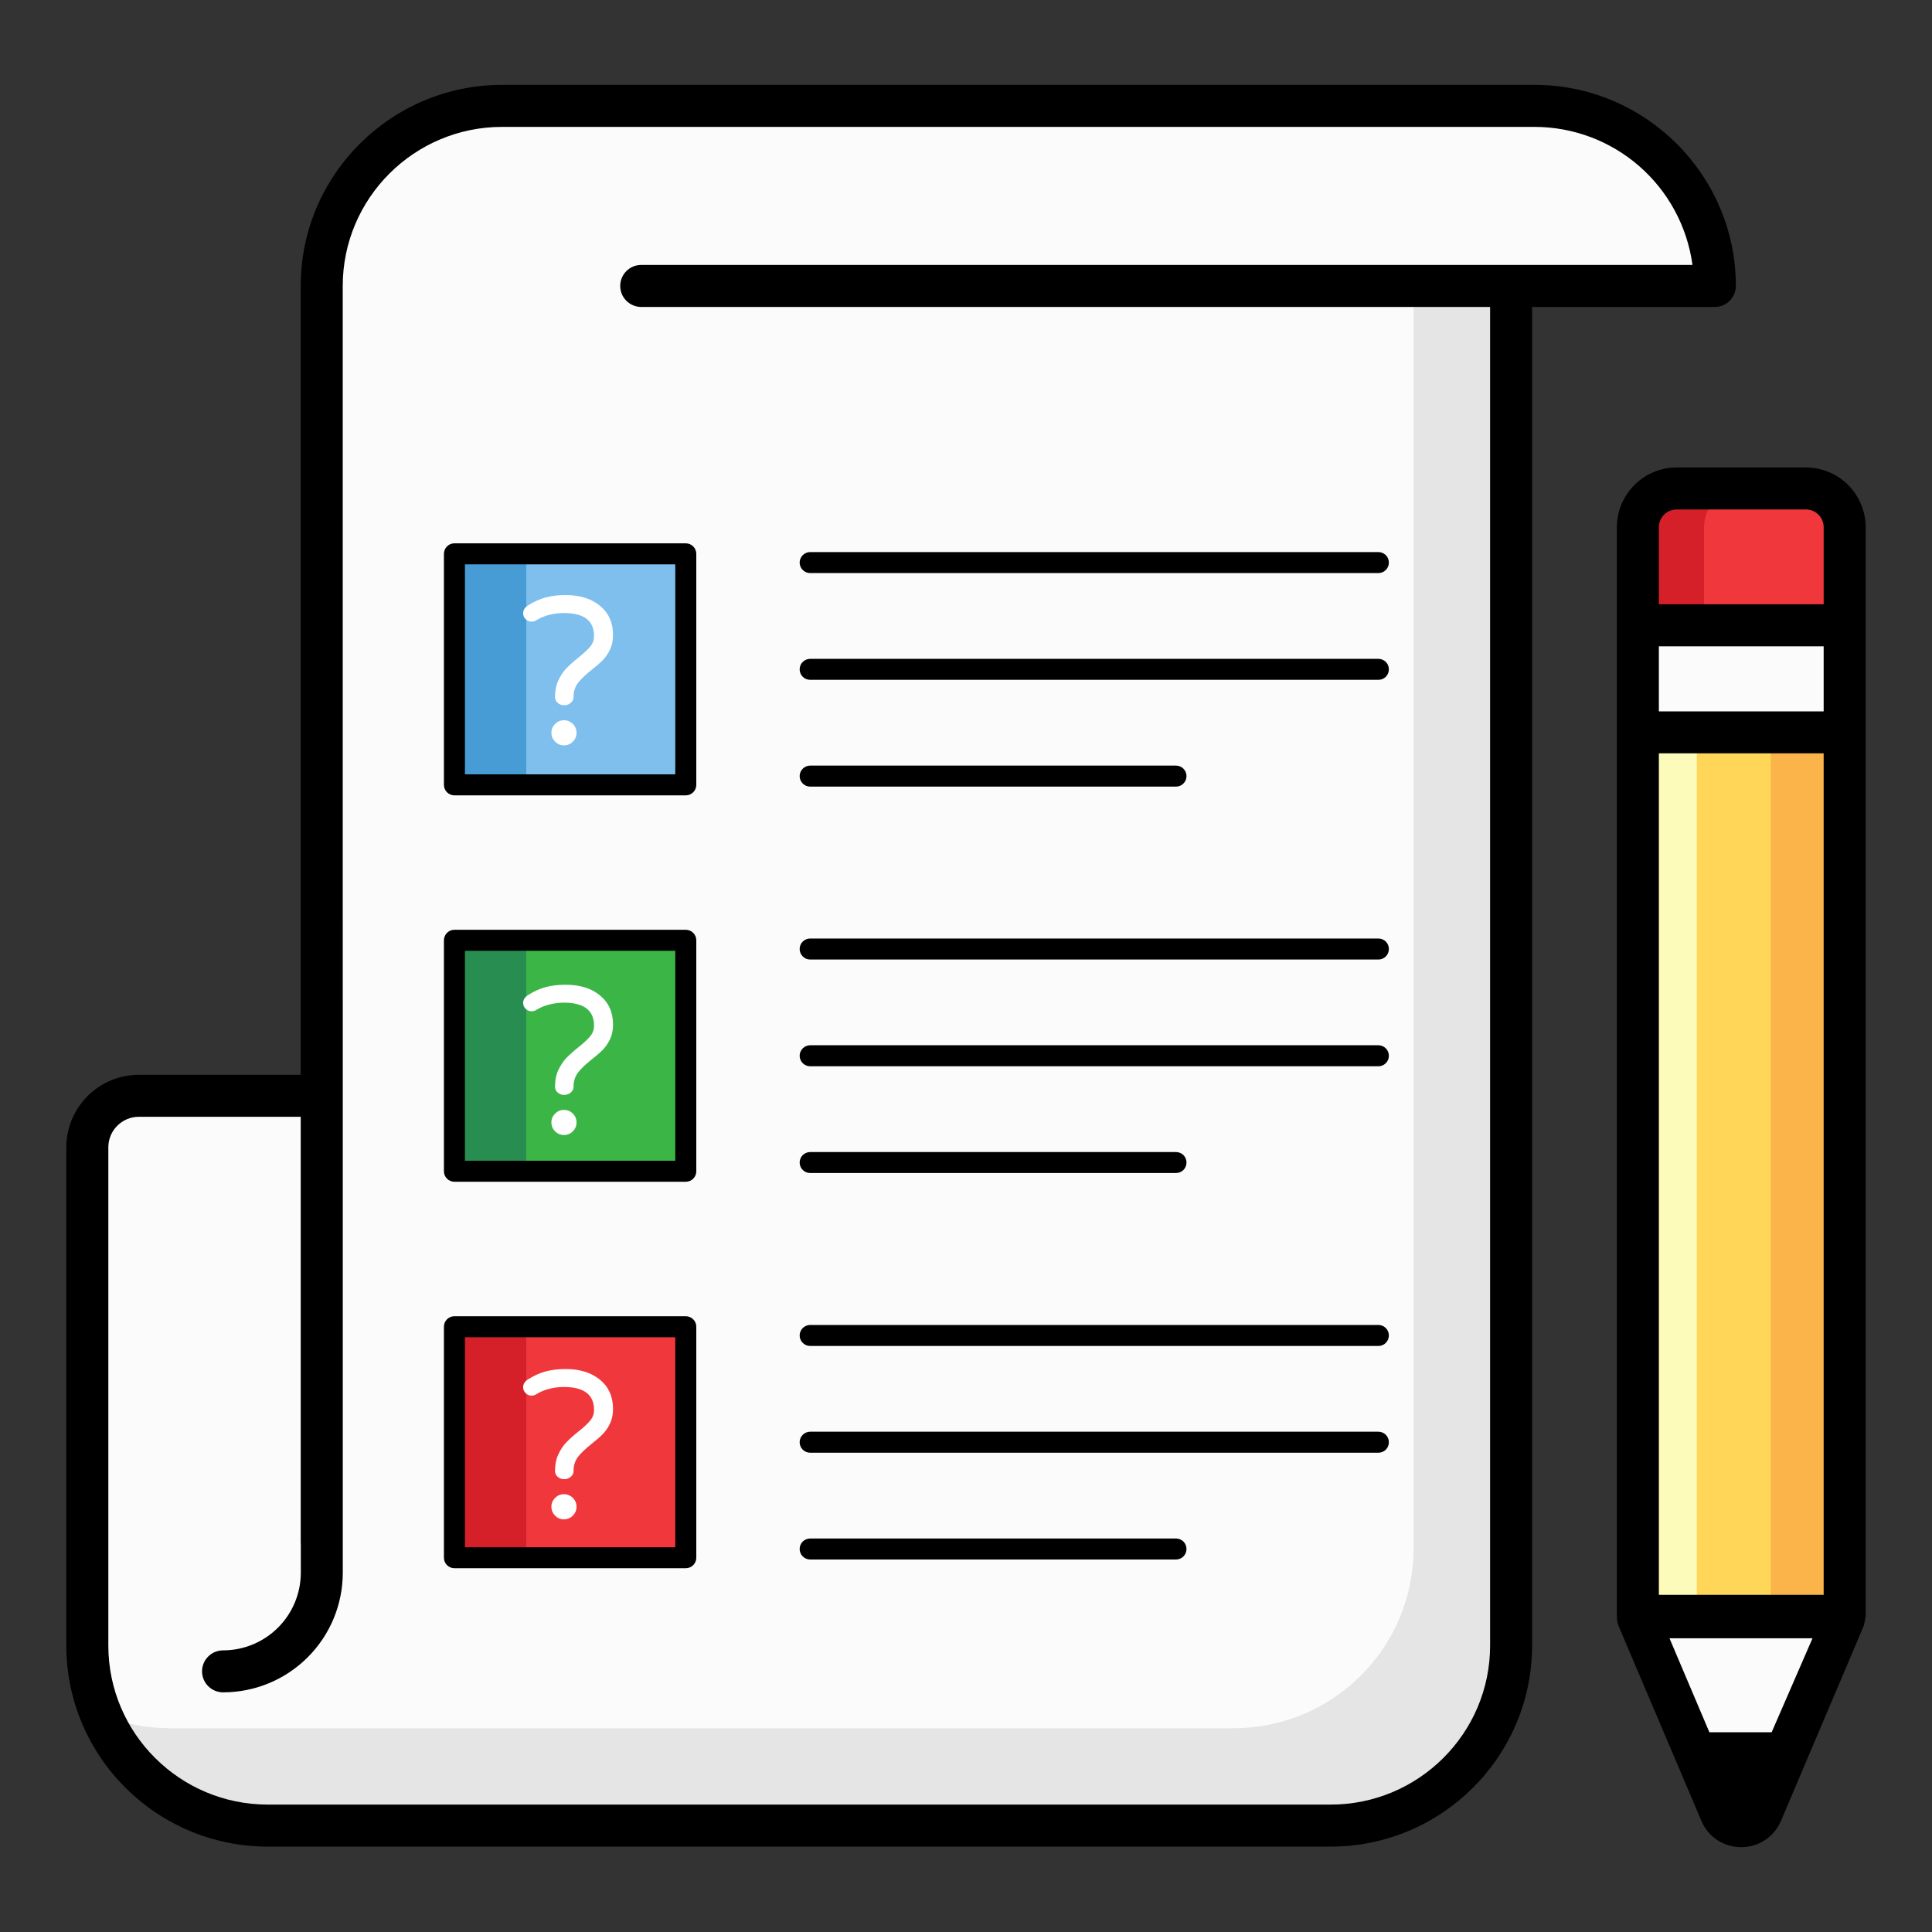
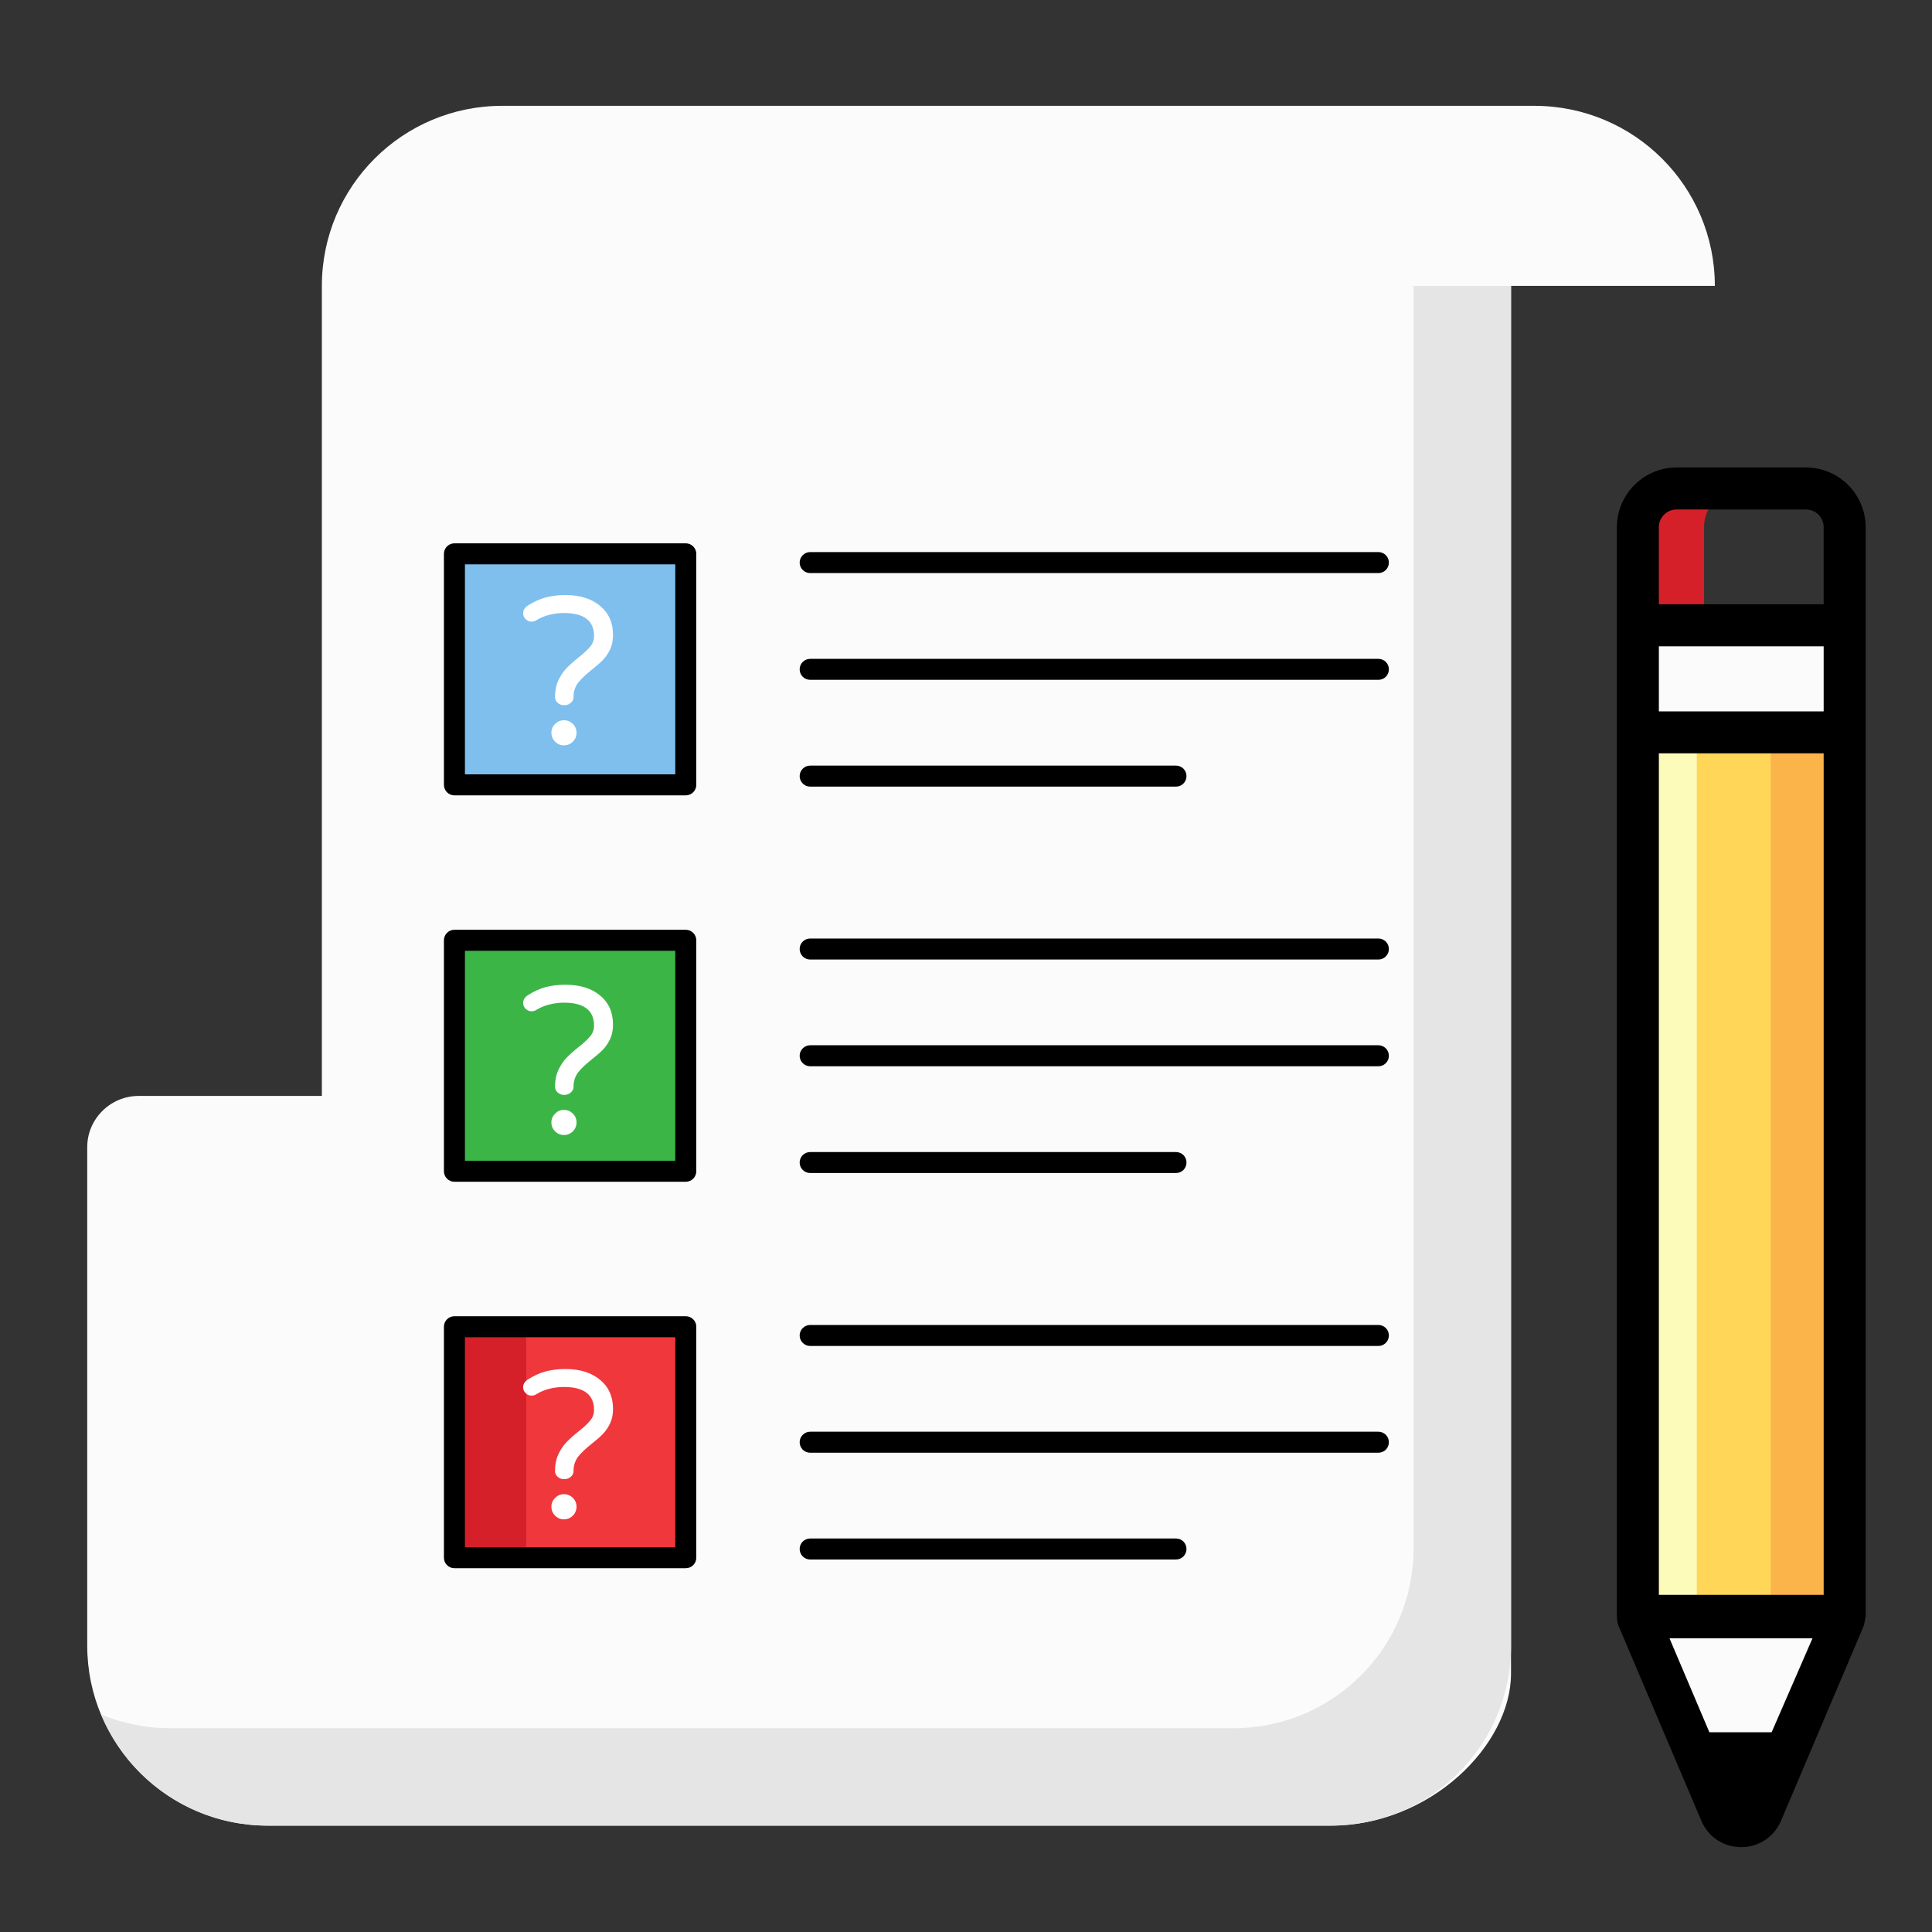
<svg xmlns="http://www.w3.org/2000/svg" width="40" height="40" viewBox="0 0 40 40" fill="none">
  <rect x="0" y="0" width="40" height="40" fill="#333333" stroke="none" />
  <path d="M31.765 2.191H10.397C8.333 2.191 6.664 3.861 6.664 5.919V22.69H2.872C2.287 22.69 1.806 23.165 1.806 23.751V34.069C1.806 36.127 3.481 37.797 5.545 37.797H27.551C29.614 37.797 31.284 36.133 31.284 34.649V5.919H35.504C35.504 3.861 33.835 2.191 31.765 2.191Z" fill="#FBFBFB" />
  <path d="M29.267 5.92V32.053C29.267 34.117 27.598 35.781 25.534 35.781H3.528C3.024 35.781 2.537 35.682 2.096 35.497C2.378 36.179 2.857 36.762 3.471 37.172C4.085 37.582 4.807 37.8 5.546 37.798H27.551C29.615 37.798 31.285 36.135 31.285 34.071V5.92H29.267Z" fill="#E5E5E5" />
  <path d="M9.408 11.467H14.198V16.25H9.408V11.467Z" fill="#7EBFED" />
  <path d="M9.408 19.467H14.198V24.25H9.408V19.467Z" fill="#3CB547" />
  <path d="M9.408 27.468H14.198V32.251H9.408V27.468Z" fill="#F0373C" />
-   <path d="M9.406 11.467H10.896V16.249H9.406V11.467Z" fill="#489CD5" />
-   <path d="M9.406 19.467H10.896V24.249H9.406V19.467Z" fill="#278D50" />
+   <path d="M9.406 11.467H10.896V16.249V11.467Z" fill="#489CD5" />
  <path d="M9.406 27.467H10.896V32.249H9.406V27.467Z" fill="#D5202A" />
  <path d="M38.19 33.484L36.469 37.536C36.433 37.617 36.374 37.686 36.3 37.735C36.225 37.783 36.138 37.809 36.049 37.809C35.96 37.809 35.873 37.783 35.799 37.735C35.724 37.686 35.665 37.617 35.629 37.536L33.907 33.484H38.19Z" fill="#FBFBFB" />
  <path d="M33.91 15.162H38.193V33.455H33.91V15.162Z" fill="#FFD657" />
  <path d="M36.661 15.164H38.19V33.453H36.661V15.164Z" fill="#FBB449" />
  <path d="M33.908 15.164H35.131V33.453H33.908V15.164Z" fill="#FCFBBA" />
  <path d="M33.91 12.946H38.193V15.162H33.91V12.946Z" fill="#FBFBFB" />
-   <path d="M38.193 12.946V10.915C38.193 10.472 37.833 10.113 37.389 10.113H34.713C34.27 10.113 33.91 10.473 33.91 10.915V12.946H38.193Z" fill="#F0373C" />
  <path d="M36.086 10.114C35.643 10.114 35.281 10.47 35.281 10.913V12.948H33.908V10.913C33.908 10.47 34.27 10.114 34.714 10.114H36.086Z" fill="#D5202A" />
-   <path d="M35.939 5.92C35.939 3.624 34.067 1.757 31.768 1.757H10.396C8.097 1.757 6.226 3.624 6.226 5.919V22.253H2.875C2.477 22.253 2.096 22.411 1.814 22.692C1.532 22.974 1.374 23.355 1.373 23.753V34.069C1.373 36.365 3.244 38.232 5.544 38.232H27.55C29.849 38.232 31.72 36.365 31.72 34.069V6.355H35.504C35.619 6.355 35.73 6.309 35.811 6.227C35.893 6.146 35.939 6.035 35.939 5.92ZM13.275 5.485C13.16 5.485 13.05 5.531 12.968 5.613C12.886 5.694 12.841 5.805 12.841 5.92C12.841 6.035 12.886 6.146 12.968 6.227C13.05 6.309 13.16 6.355 13.275 6.355H30.851V34.069C30.851 35.886 29.37 37.362 27.55 37.362H5.544C3.724 37.362 2.243 35.886 2.243 34.069V23.753C2.243 23.405 2.526 23.122 2.875 23.122H6.226V31.95C6.226 31.952 6.228 31.955 6.228 31.958V32.563C6.227 32.99 6.057 33.398 5.755 33.699C5.453 34 5.044 34.169 4.618 34.169C4.503 34.169 4.392 34.215 4.311 34.296C4.229 34.378 4.183 34.488 4.183 34.603C4.183 34.719 4.229 34.829 4.311 34.911C4.392 34.992 4.503 35.038 4.618 35.038C5.275 35.038 5.905 34.778 6.37 34.313C6.835 33.849 7.096 33.22 7.097 32.563V32.307V32.319V32.256L7.096 5.92C7.096 4.104 8.576 2.627 10.396 2.627H31.768C32.567 2.627 33.339 2.916 33.941 3.442C34.542 3.967 34.933 4.693 35.041 5.485L13.275 5.485Z" fill="black" />
  <path d="M9.191 11.467V16.249C9.191 16.369 9.288 16.467 9.408 16.467H14.198C14.256 16.467 14.311 16.444 14.352 16.403C14.393 16.362 14.416 16.307 14.416 16.249V11.467C14.416 11.409 14.393 11.354 14.352 11.313C14.311 11.272 14.256 11.249 14.198 11.249H9.408C9.35 11.249 9.295 11.272 9.254 11.313C9.214 11.354 9.191 11.409 9.191 11.467ZM9.626 11.684H13.981V16.032H9.626V11.684ZM16.774 11.865H28.538C28.596 11.865 28.651 11.842 28.692 11.801C28.733 11.761 28.755 11.705 28.755 11.648C28.755 11.59 28.733 11.535 28.692 11.494C28.651 11.453 28.596 11.43 28.538 11.43H16.774C16.716 11.43 16.661 11.453 16.62 11.494C16.579 11.535 16.556 11.59 16.556 11.648C16.556 11.705 16.579 11.761 16.62 11.801C16.661 11.842 16.716 11.865 16.774 11.865ZM16.774 14.075H28.538C28.596 14.075 28.651 14.053 28.692 14.012C28.733 13.971 28.755 13.916 28.755 13.858C28.755 13.8 28.733 13.745 28.692 13.704C28.651 13.664 28.596 13.641 28.538 13.641H16.774C16.716 13.641 16.661 13.664 16.62 13.704C16.579 13.745 16.556 13.8 16.556 13.858C16.556 13.916 16.579 13.971 16.62 14.012C16.661 14.053 16.716 14.075 16.774 14.075ZM16.774 16.286H24.348C24.405 16.286 24.461 16.263 24.502 16.222C24.542 16.181 24.565 16.126 24.565 16.068C24.565 16.011 24.542 15.956 24.502 15.915C24.461 15.874 24.405 15.851 24.348 15.851H16.774C16.716 15.851 16.661 15.874 16.62 15.915C16.579 15.956 16.556 16.011 16.556 16.068C16.556 16.126 16.579 16.181 16.62 16.222C16.661 16.263 16.716 16.286 16.774 16.286ZM14.198 19.25H9.408C9.35 19.25 9.295 19.273 9.254 19.314C9.214 19.354 9.191 19.41 9.191 19.467V24.25C9.191 24.37 9.288 24.467 9.408 24.467H14.198C14.256 24.467 14.311 24.444 14.352 24.404C14.393 24.363 14.416 24.308 14.416 24.25V19.467C14.416 19.41 14.393 19.354 14.352 19.314C14.311 19.273 14.256 19.25 14.198 19.25ZM13.981 24.032H9.626V19.685H13.981V24.032ZM16.774 19.866H28.538C28.596 19.866 28.651 19.843 28.692 19.802C28.733 19.761 28.755 19.706 28.755 19.648C28.755 19.59 28.733 19.535 28.692 19.494C28.651 19.454 28.596 19.431 28.538 19.431H16.774C16.716 19.431 16.661 19.454 16.62 19.494C16.579 19.535 16.556 19.59 16.556 19.648C16.556 19.706 16.579 19.761 16.62 19.802C16.661 19.843 16.716 19.866 16.774 19.866ZM16.774 22.076H28.538C28.596 22.076 28.651 22.053 28.692 22.012C28.733 21.971 28.755 21.916 28.755 21.859C28.755 21.801 28.733 21.746 28.692 21.705C28.651 21.664 28.596 21.641 28.538 21.641H16.774C16.716 21.641 16.661 21.664 16.62 21.705C16.579 21.746 16.556 21.801 16.556 21.859C16.556 21.916 16.579 21.971 16.62 22.012C16.661 22.053 16.716 22.076 16.774 22.076ZM16.774 24.286H24.348C24.405 24.286 24.461 24.264 24.502 24.223C24.542 24.182 24.565 24.127 24.565 24.069C24.565 24.011 24.542 23.956 24.502 23.915C24.461 23.875 24.405 23.852 24.348 23.852H16.774C16.716 23.852 16.661 23.875 16.62 23.915C16.579 23.956 16.556 24.011 16.556 24.069C16.556 24.127 16.579 24.182 16.62 24.223C16.661 24.264 16.716 24.286 16.774 24.286ZM14.198 27.251H9.408C9.35 27.251 9.295 27.274 9.254 27.315C9.214 27.355 9.191 27.411 9.191 27.468V32.251C9.191 32.371 9.288 32.468 9.408 32.468H14.198C14.256 32.468 14.311 32.446 14.352 32.405C14.393 32.364 14.416 32.309 14.416 32.251V27.468C14.416 27.411 14.393 27.355 14.352 27.315C14.311 27.274 14.256 27.251 14.198 27.251ZM13.981 32.034H9.626V27.686H13.981V32.034ZM16.774 27.867H28.538C28.596 27.867 28.651 27.844 28.692 27.803C28.733 27.762 28.755 27.707 28.755 27.649C28.755 27.592 28.733 27.536 28.692 27.496C28.651 27.455 28.596 27.432 28.538 27.432H16.774C16.716 27.432 16.661 27.455 16.62 27.496C16.579 27.536 16.556 27.592 16.556 27.649C16.556 27.707 16.579 27.762 16.62 27.803C16.661 27.844 16.716 27.867 16.774 27.867ZM16.774 30.077H28.538C28.596 30.077 28.651 30.054 28.692 30.014C28.733 29.973 28.755 29.917 28.755 29.86C28.755 29.802 28.733 29.747 28.692 29.706C28.651 29.665 28.596 29.642 28.538 29.642H16.774C16.716 29.642 16.661 29.665 16.62 29.706C16.579 29.747 16.556 29.802 16.556 29.86C16.556 29.917 16.579 29.973 16.62 30.014C16.661 30.054 16.716 30.077 16.774 30.077ZM16.774 32.288H24.348C24.405 32.288 24.461 32.265 24.502 32.224C24.542 32.183 24.565 32.128 24.565 32.07C24.565 32.013 24.542 31.957 24.502 31.916C24.461 31.876 24.405 31.853 24.348 31.853H16.774C16.716 31.853 16.661 31.876 16.62 31.916C16.579 31.957 16.556 32.013 16.556 32.07C16.556 32.128 16.579 32.183 16.62 32.224C16.661 32.265 16.716 32.288 16.774 32.288ZM37.39 9.678H34.713C34.385 9.679 34.071 9.809 33.839 10.041C33.607 10.273 33.476 10.587 33.475 10.915V33.443C33.479 33.528 33.48 33.59 33.507 33.654L35.231 37.712C35.377 38.04 35.69 38.243 36.049 38.243C36.224 38.244 36.395 38.194 36.541 38.098C36.686 38.002 36.801 37.866 36.87 37.706L38.59 33.654C38.591 33.652 38.627 33.474 38.627 33.455V10.915C38.626 10.587 38.495 10.273 38.264 10.041C38.032 9.809 37.717 9.679 37.39 9.678ZM37.757 14.728H34.345V13.381H37.757V14.728ZM34.345 15.597H37.757V33.02H34.345V15.597ZM34.345 10.915C34.345 10.712 34.51 10.548 34.713 10.548H37.39C37.593 10.548 37.757 10.713 37.757 10.915V12.511H34.345V10.915ZM36.681 35.865H35.391L34.565 33.919H37.526L36.68 35.865H36.681Z" fill="black" />
  <path d="M12.423 12.543C12.603 12.692 12.692 12.893 12.692 13.146C12.692 13.26 12.672 13.359 12.631 13.446C12.591 13.532 12.54 13.605 12.483 13.664C12.425 13.724 12.347 13.792 12.251 13.867C12.126 13.966 12.031 14.056 11.969 14.136C11.905 14.221 11.872 14.325 11.875 14.431C11.875 14.477 11.856 14.518 11.818 14.551C11.78 14.585 11.736 14.601 11.683 14.601C11.632 14.603 11.583 14.585 11.546 14.551C11.528 14.537 11.514 14.518 11.505 14.497C11.495 14.476 11.49 14.454 11.491 14.431C11.491 14.3 11.514 14.185 11.56 14.086C11.607 13.987 11.662 13.904 11.724 13.839C11.803 13.759 11.887 13.684 11.976 13.614C12.086 13.526 12.168 13.45 12.22 13.387C12.272 13.325 12.3 13.248 12.299 13.168C12.299 12.85 12.091 12.692 11.674 12.692C11.572 12.692 11.473 12.704 11.375 12.729C11.283 12.751 11.195 12.787 11.114 12.836C11.082 12.858 11.044 12.87 11.005 12.871C10.982 12.871 10.96 12.866 10.939 12.857C10.918 12.848 10.899 12.835 10.883 12.819C10.866 12.803 10.853 12.784 10.844 12.763C10.835 12.742 10.831 12.719 10.831 12.696C10.831 12.629 10.867 12.574 10.94 12.53C11.06 12.454 11.18 12.401 11.303 12.368C11.425 12.336 11.561 12.32 11.708 12.32C12.006 12.32 12.245 12.395 12.423 12.543ZM11.86 14.988C11.885 15.012 11.904 15.04 11.917 15.071C11.93 15.102 11.937 15.136 11.936 15.169C11.937 15.204 11.931 15.238 11.918 15.27C11.905 15.302 11.885 15.331 11.86 15.355C11.836 15.38 11.807 15.4 11.775 15.413C11.743 15.426 11.708 15.432 11.674 15.432C11.604 15.432 11.544 15.406 11.493 15.355C11.442 15.304 11.416 15.242 11.416 15.17C11.416 15.1 11.442 15.039 11.493 14.988C11.544 14.937 11.604 14.912 11.674 14.912C11.708 14.911 11.743 14.918 11.775 14.931C11.807 14.944 11.836 14.964 11.86 14.988ZM12.423 20.61C12.603 20.759 12.692 20.96 12.692 21.213C12.692 21.328 12.672 21.427 12.631 21.513C12.591 21.599 12.54 21.672 12.483 21.732C12.425 21.791 12.347 21.859 12.251 21.934C12.126 22.034 12.031 22.123 11.969 22.203C11.905 22.288 11.872 22.392 11.875 22.499C11.875 22.545 11.856 22.585 11.818 22.619C11.78 22.652 11.736 22.669 11.683 22.669C11.632 22.671 11.583 22.652 11.546 22.619C11.528 22.604 11.514 22.585 11.505 22.565C11.495 22.544 11.49 22.521 11.491 22.499C11.491 22.367 11.514 22.252 11.56 22.154C11.607 22.055 11.662 21.972 11.724 21.906C11.803 21.826 11.887 21.751 11.976 21.681C12.086 21.594 12.168 21.518 12.22 21.454C12.272 21.393 12.299 21.316 12.299 21.236C12.299 20.918 12.091 20.759 11.674 20.759C11.572 20.759 11.473 20.772 11.375 20.797C11.283 20.819 11.195 20.855 11.114 20.903C11.082 20.926 11.044 20.938 11.005 20.938C10.982 20.938 10.96 20.933 10.939 20.924C10.918 20.916 10.899 20.902 10.883 20.886C10.866 20.87 10.853 20.851 10.844 20.83C10.835 20.809 10.831 20.787 10.831 20.764C10.831 20.697 10.867 20.641 10.94 20.598C11.06 20.522 11.18 20.468 11.303 20.435C11.425 20.404 11.561 20.388 11.708 20.388C12.006 20.388 12.245 20.462 12.423 20.61ZM11.86 23.056C11.885 23.079 11.904 23.107 11.917 23.139C11.93 23.17 11.937 23.203 11.936 23.237C11.937 23.272 11.931 23.306 11.917 23.338C11.904 23.37 11.885 23.398 11.86 23.423C11.836 23.447 11.807 23.467 11.775 23.48C11.743 23.493 11.708 23.5 11.674 23.499C11.604 23.499 11.544 23.474 11.493 23.423C11.442 23.373 11.416 23.31 11.416 23.237C11.416 23.168 11.442 23.107 11.493 23.056C11.544 23.005 11.604 22.979 11.674 22.979C11.708 22.979 11.743 22.985 11.775 22.998C11.807 23.011 11.836 23.031 11.86 23.056ZM12.423 28.567C12.603 28.716 12.692 28.917 12.692 29.17C12.692 29.284 12.672 29.384 12.631 29.47C12.591 29.555 12.54 29.628 12.483 29.688C12.425 29.748 12.347 29.816 12.251 29.891C12.126 29.991 12.031 30.08 11.969 30.16C11.905 30.245 11.872 30.349 11.875 30.455C11.875 30.502 11.856 30.542 11.818 30.575C11.78 30.608 11.736 30.625 11.683 30.625C11.632 30.627 11.583 30.609 11.546 30.575C11.528 30.56 11.514 30.542 11.505 30.521C11.495 30.5 11.49 30.478 11.491 30.455C11.491 30.324 11.514 30.209 11.56 30.11C11.607 30.011 11.662 29.929 11.724 29.863C11.803 29.783 11.887 29.707 11.976 29.638C12.086 29.551 12.168 29.475 12.22 29.41C12.272 29.349 12.299 29.272 12.299 29.192C12.299 28.875 12.091 28.716 11.674 28.716C11.572 28.716 11.473 28.728 11.375 28.753C11.283 28.775 11.195 28.811 11.114 28.86C11.082 28.882 11.044 28.895 11.005 28.895C10.982 28.895 10.96 28.891 10.939 28.882C10.918 28.873 10.899 28.86 10.883 28.843C10.866 28.827 10.853 28.808 10.844 28.787C10.835 28.766 10.831 28.743 10.831 28.72C10.831 28.653 10.867 28.598 10.94 28.554C11.06 28.479 11.18 28.424 11.303 28.392C11.425 28.361 11.561 28.344 11.708 28.344C12.006 28.344 12.245 28.419 12.423 28.567ZM11.86 31.012C11.885 31.036 11.904 31.064 11.917 31.095C11.93 31.126 11.937 31.16 11.936 31.194C11.937 31.228 11.931 31.262 11.917 31.294C11.904 31.326 11.885 31.355 11.86 31.379C11.836 31.404 11.807 31.424 11.775 31.437C11.743 31.45 11.708 31.456 11.674 31.456C11.604 31.456 11.544 31.431 11.493 31.38C11.442 31.329 11.416 31.267 11.416 31.194C11.416 31.124 11.442 31.063 11.493 31.012C11.544 30.961 11.604 30.936 11.674 30.936C11.708 30.935 11.743 30.942 11.775 30.955C11.807 30.968 11.836 30.987 11.86 31.012Z" fill="white" />
</svg>